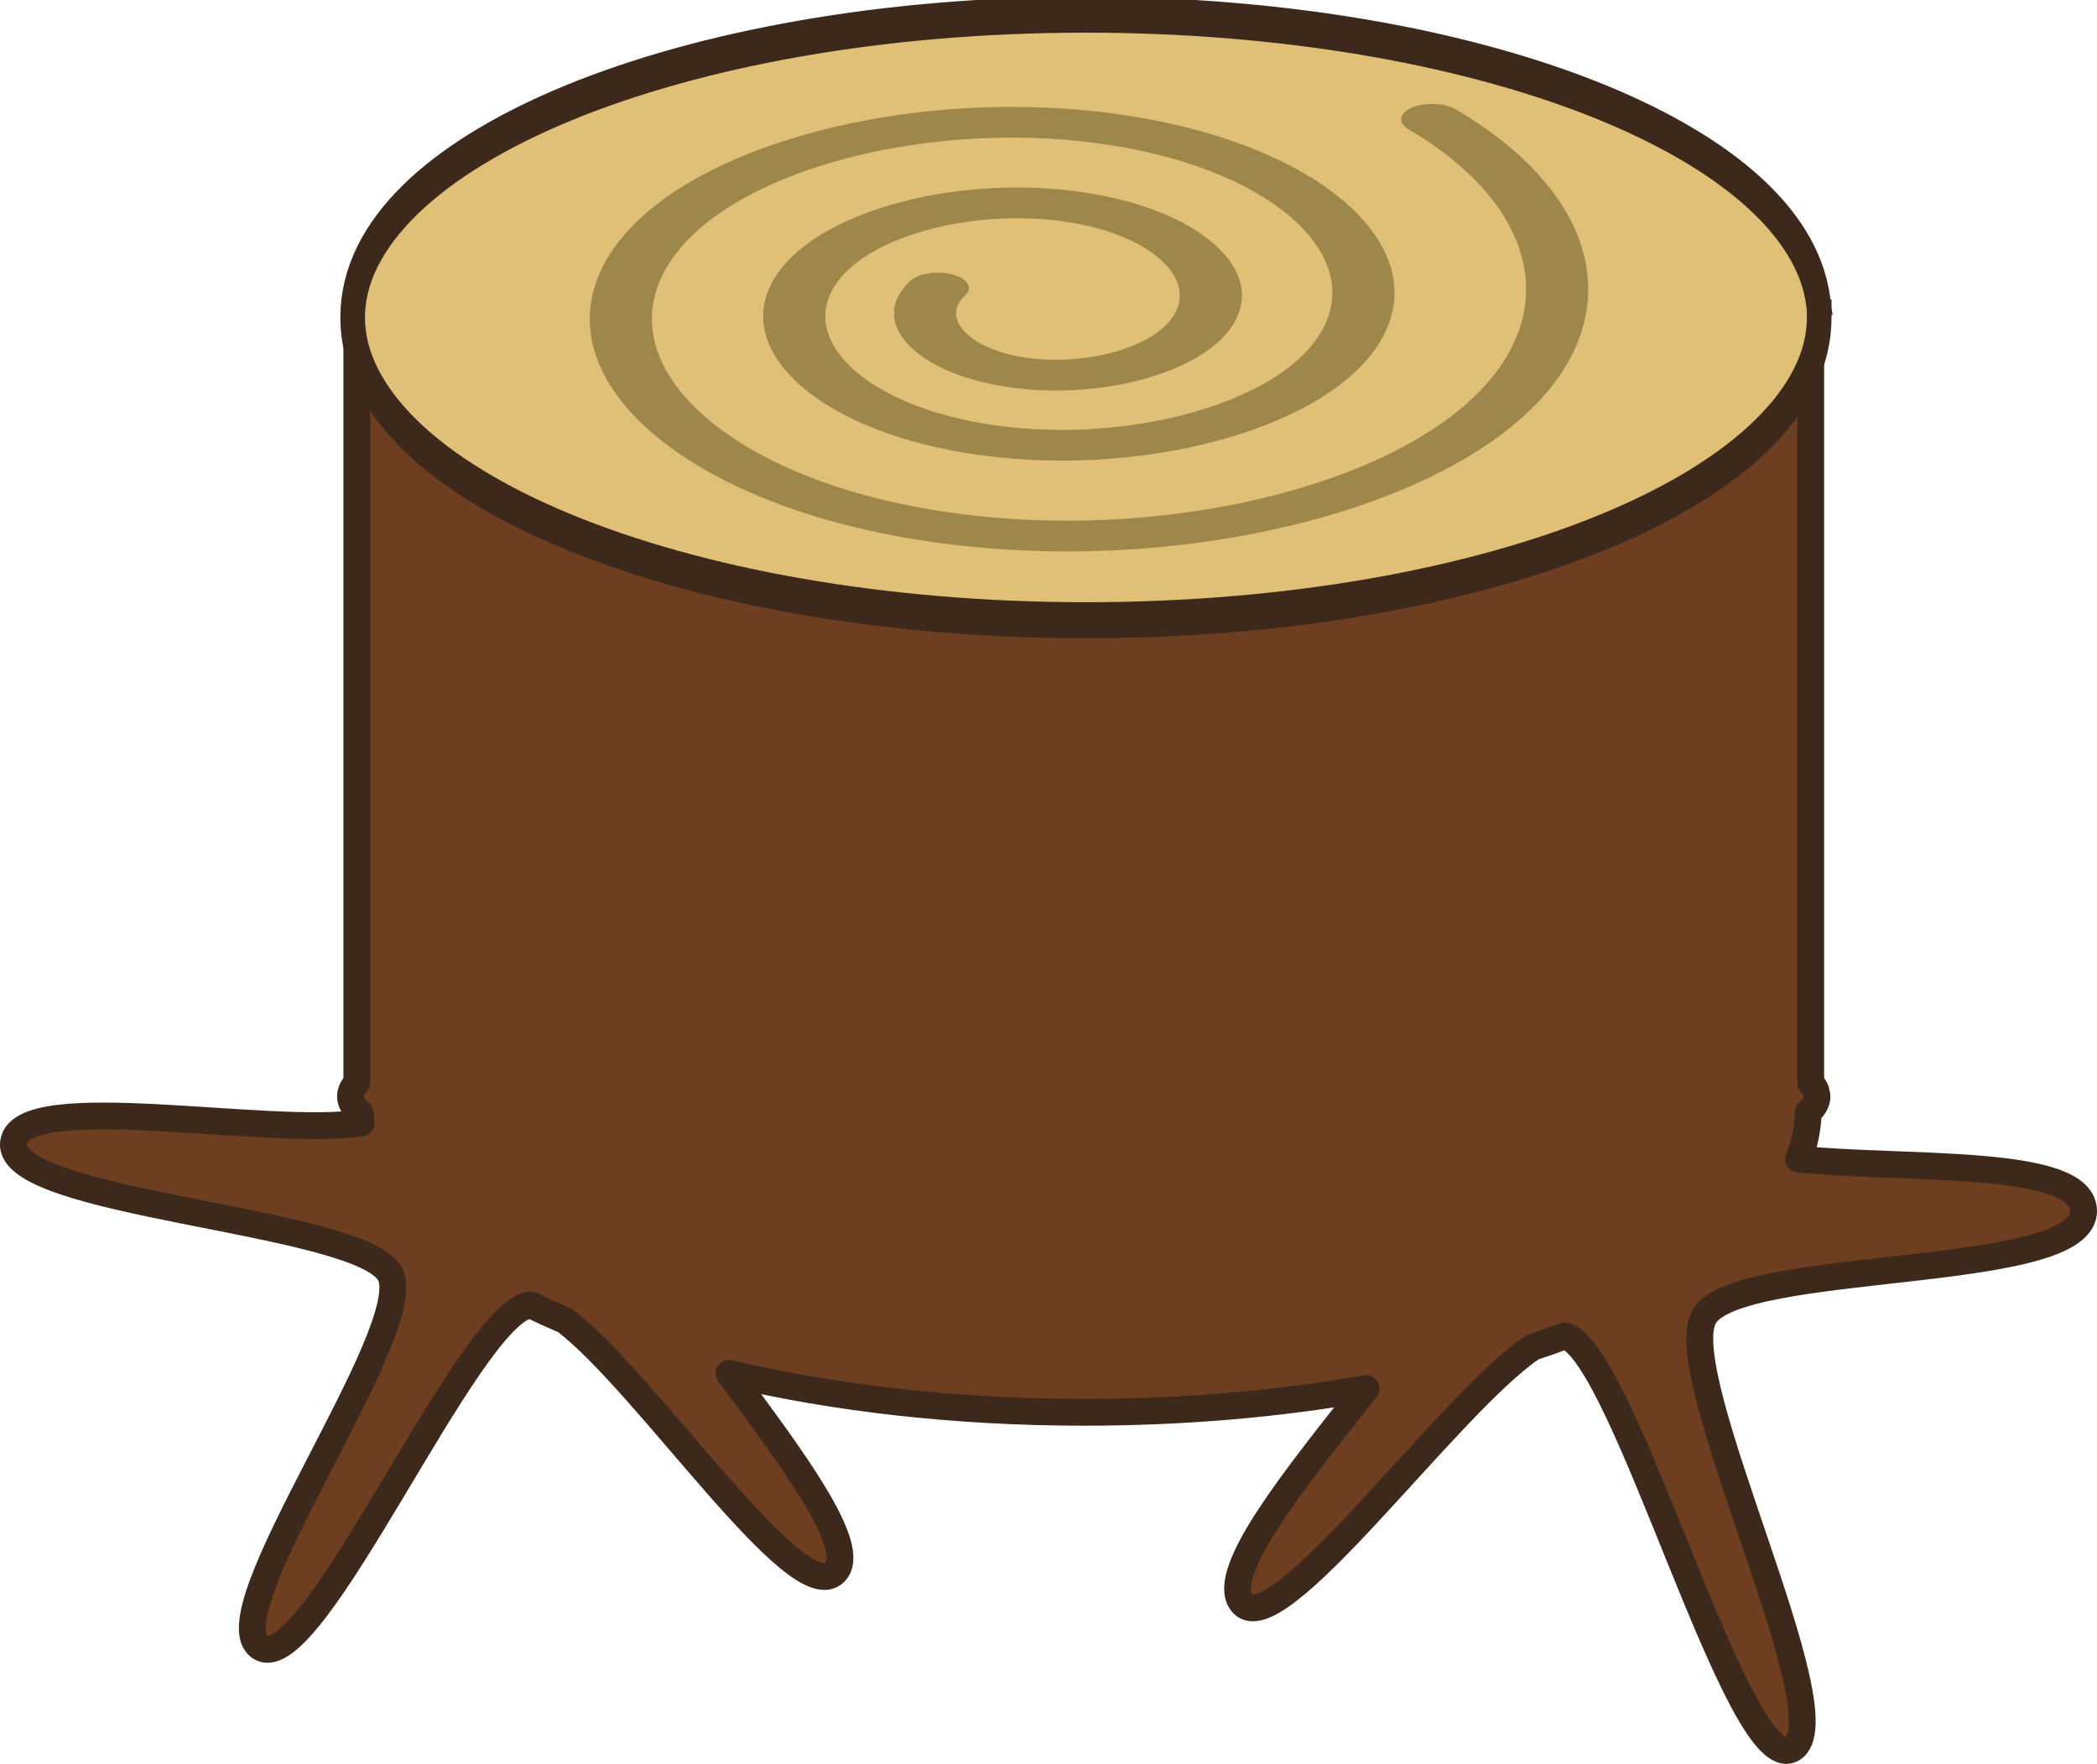
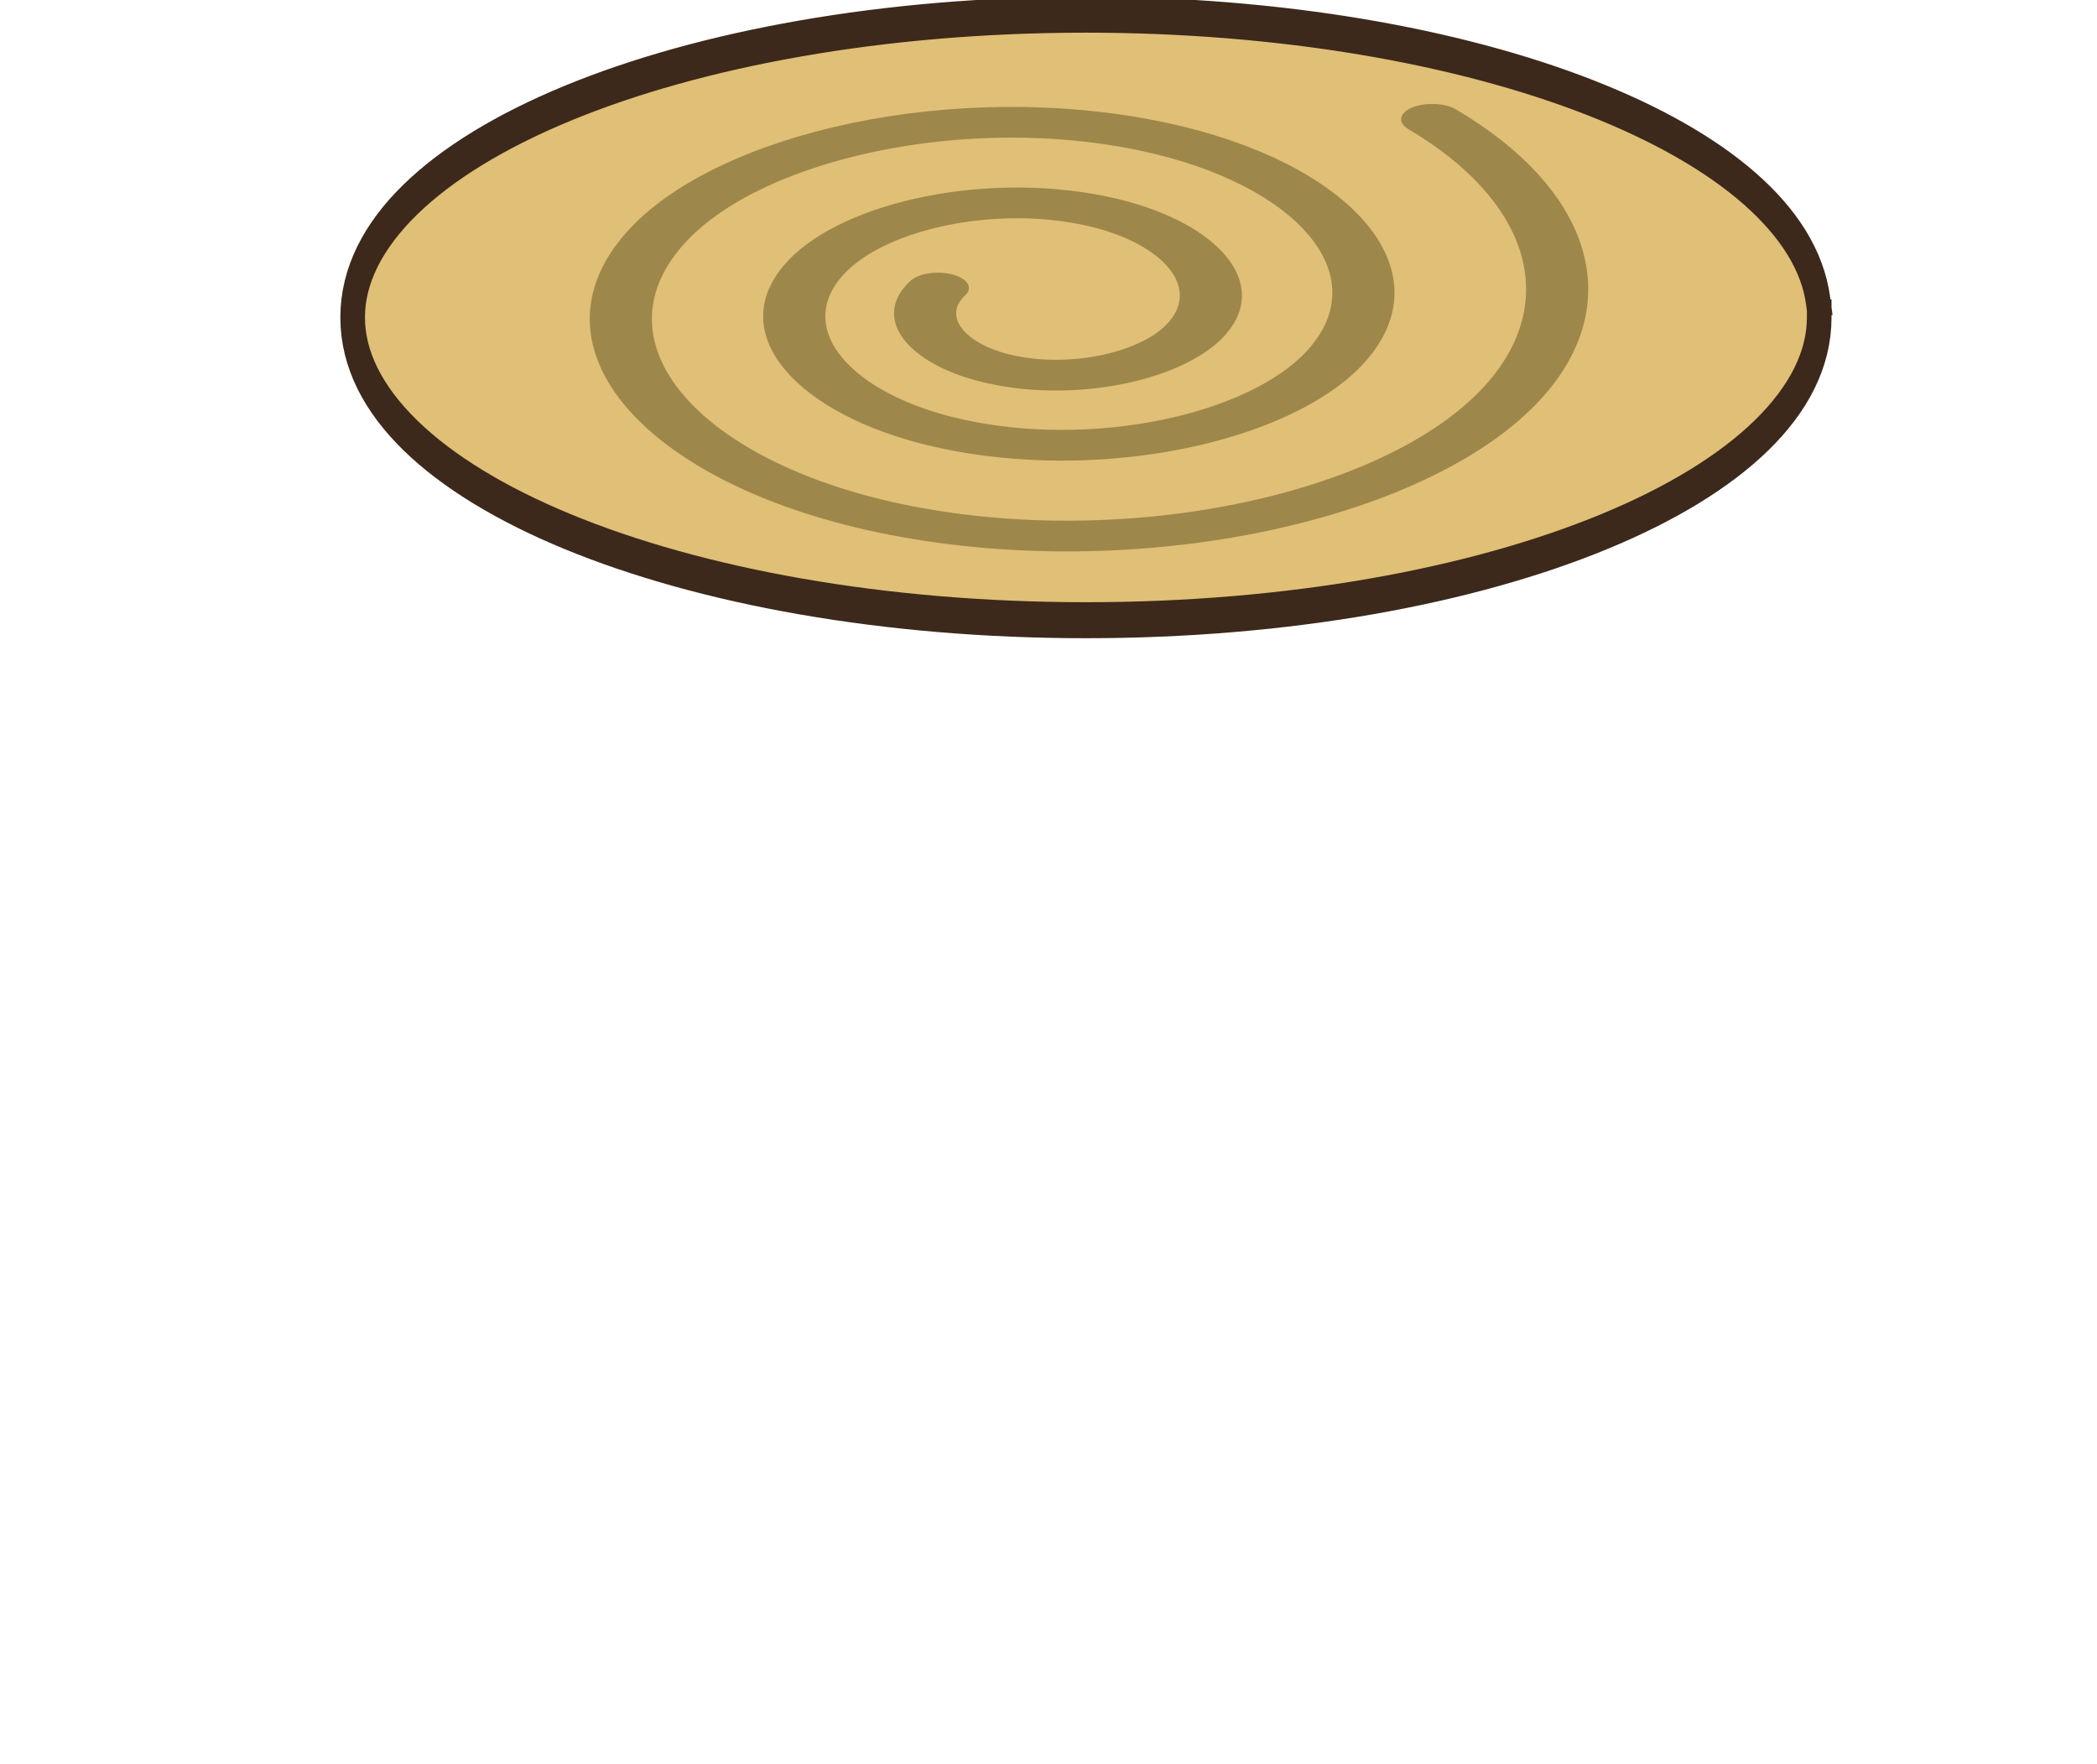
<svg xmlns="http://www.w3.org/2000/svg" xmlns:ns1="http://www.inkscape.org/namespaces/inkscape" xmlns:ns2="http://sodipodi.sourceforge.net/DTD/sodipodi-0.dtd" width="496.168" height="417.347" id="svg2" version="1.1" ns1:version="0.48.3.1 r9886" ns2:docname="treeStump.svg" ns1:export-filename="/home/katie/Desktop/treeStump.png" ns1:export-xdpi="90" ns1:export-ydpi="90">
  <defs id="defs4">
    <marker ns1:stockid="TriangleInL" orient="auto" refY="0" refX="0" id="TriangleInL" style="overflow:visible">
      <path id="path4012" d="m 5.77,0 -8.65,5 0,-10 8.65,5 z" style="fill-rule:evenodd;stroke:#000000;stroke-width:1pt" transform="scale(-0.8,-0.8)" ns1:connector-curvature="0" />
    </marker>
    <marker ns1:stockid="TriangleOutL" orient="auto" refY="0" refX="0" id="TriangleOutL" style="overflow:visible">
      <path id="path4021" d="m 5.77,0 -8.65,5 0,-10 8.65,5 z" style="fill-rule:evenodd;stroke:#000000;stroke-width:1pt" transform="scale(0.8,0.8)" ns1:connector-curvature="0" />
    </marker>
    <marker ns1:stockid="Arrow1Lstart" orient="auto" refY="0" refX="0" id="Arrow1Lstart" style="overflow:visible">
      <path id="path3879" d="M 0,0 5,-5 -12.5,0 5,5 0,0 z" style="fill-rule:evenodd;stroke:#000000;stroke-width:1pt" transform="matrix(0.8,0,0,0.8,10,0)" ns1:connector-curvature="0" />
    </marker>
  </defs>
  <ns2:namedview id="base" pagecolor="#ffffff" bordercolor="#666666" borderopacity="1.0" ns1:pageopacity="0.0" ns1:pageshadow="2" ns1:zoom="1" ns1:cx="127.44145" ns1:cy="177.82361" ns1:document-units="px" ns1:current-layer="layer1" showgrid="false" fit-margin-top="0" fit-margin-left="0" fit-margin-right="0" fit-margin-bottom="0" ns1:window-width="1920" ns1:window-height="1124" ns1:window-x="0" ns1:window-y="24" ns1:window-maximized="1" />
  <g ns1:label="Layer 1" ns1:groupmode="layer" id="layer1" transform="translate(-71.559,-292.839)">
-     <path style="fill:#6e3e20;fill-opacity:1;fill-rule:evenodd;stroke:#3c291b;stroke-width:6.35;stroke-linecap:round;stroke-linejoin:round;stroke-miterlimit:4;stroke-opacity:1;stroke-dasharray:none;stroke-dashoffset:0" d="m 100.281,75.531 0,180.656 c -0.977,1.049 -1.5,2.133 -1.5,3.219 0,1.355 0.805,2.674 2.312,3.969 0.021,0.771 0.108,1.548 0.188,2.312 -21.82,3.42 -80.466,-8.332 -82.219,4.625 -2.002,14.801 82.101,18.136 89.062,31.125 6.962,12.989 -42.899,80.788 -30.625,88.344 12.274,7.556 49.07,-79.056 63.719,-81 0.099,-0.013 0.21,0.006 0.312,0 2.579,1.275 5.28,2.491 8.062,3.688 19.389,14.808 55.023,68.581 63.812,59.531 5.739,-5.909 -10.251,-27.061 -25.031,-47.062 24.827,5.855 53.459,9.219 84,9.219 23.662,0 46.217,-1.999 66.719,-5.625 -16.519,20.934 -34.578,43.161 -29.562,50.469 7.718,11.246 48.807,-46.678 68.906,-60.219 2.619,-0.865 5.195,-1.762 7.688,-2.688 0.019,0.005 0.043,-0.005 0.062,0 14.043,3.784 40.952,104.838 53.656,97.719 12.705,-7.12 -28.845,-88.523 -20.75,-102.312 8.095,-13.789 90.185,-8.292 89.75,-25.094 -0.322,-12.437 -41.959,-9.578 -67.438,-12.156 1.416,-3.596 2.196,-7.275 2.281,-11.031 1.378,-1.24 2.094,-2.518 2.094,-3.812 l -0.281,-1.375 c -0.248,-0.628 -0.643,-1.23 -1.219,-1.844 l 0,-180.656 -344,0 z" transform="translate(55.706,292.839)" id="path3786" ns1:connector-curvature="0" />
    <path ns2:type="arc" style="fill:#e0bf76;fill-opacity:1;fill-rule:evenodd;stroke:#3c291b;stroke-width:5.827;stroke-linecap:square;stroke-linejoin:bevel;stroke-miterlimit:4;stroke-opacity:1;stroke-dasharray:none;stroke-dashoffset:0" id="path3755" ns2:cx="325.5" ns2:cy="335.36218" ns2:rx="173.5" ns2:ry="49" d="m 499,335.362 c 0,27.062 -77.679,49 -173.5,49 -95.821,0 -173.5,-21.938 -173.5,-49 0,-27.062 77.679,-49 173.5,-49 92.084,0 168.128,20.317 173.233,46.283" ns2:start="0" ns2:end="6.2277138" ns2:open="true" transform="matrix(1,0,0,1.462,3,-122.351)" />
    <path ns2:type="spiral" style="fill:none;stroke:#5c501e;stroke-width:13.713;stroke-linecap:round;stroke-linejoin:round;stroke-miterlimit:4;stroke-opacity:0.502;stroke-dasharray:none" id="path3851" ns2:cx="-400" ns2:cy="266.36218" ns2:expansion="1.79" ns2:revolution="4.4633689" ns2:radius="120.24142" ns2:argument="-27.282301" ns2:t0="0.40083104" d="m -422.119,274.022 c -6.986,-13.057 -0.28,-29.118 12.439,-35.613 16.356,-8.353 36.211,0.084 44.064,16.047 9.826,19.975 -0.52,43.984 -20.05,53.3 -23.906,11.404 -52.421,-1.025 -63.304,-24.435 -13.084,-28.144 1.597,-61.51 29.196,-74.062 32.683,-14.864 71.237,2.233 85.559,34.324 16.744,37.518 -2.934,81.592 -39.812,97.782 -42.643,18.721 -92.565,-3.697 -110.722,-45.655 -20.796,-48.055 4.52,-104.146 51.846,-124.366 53.75,-22.965 116.327,5.404 138.705,58.38 16.824,39.828 8.855,86.678 -18.802,119.638" transform="matrix(1.072,0,0,-0.53,745.969,506.226)" />
  </g>
</svg>